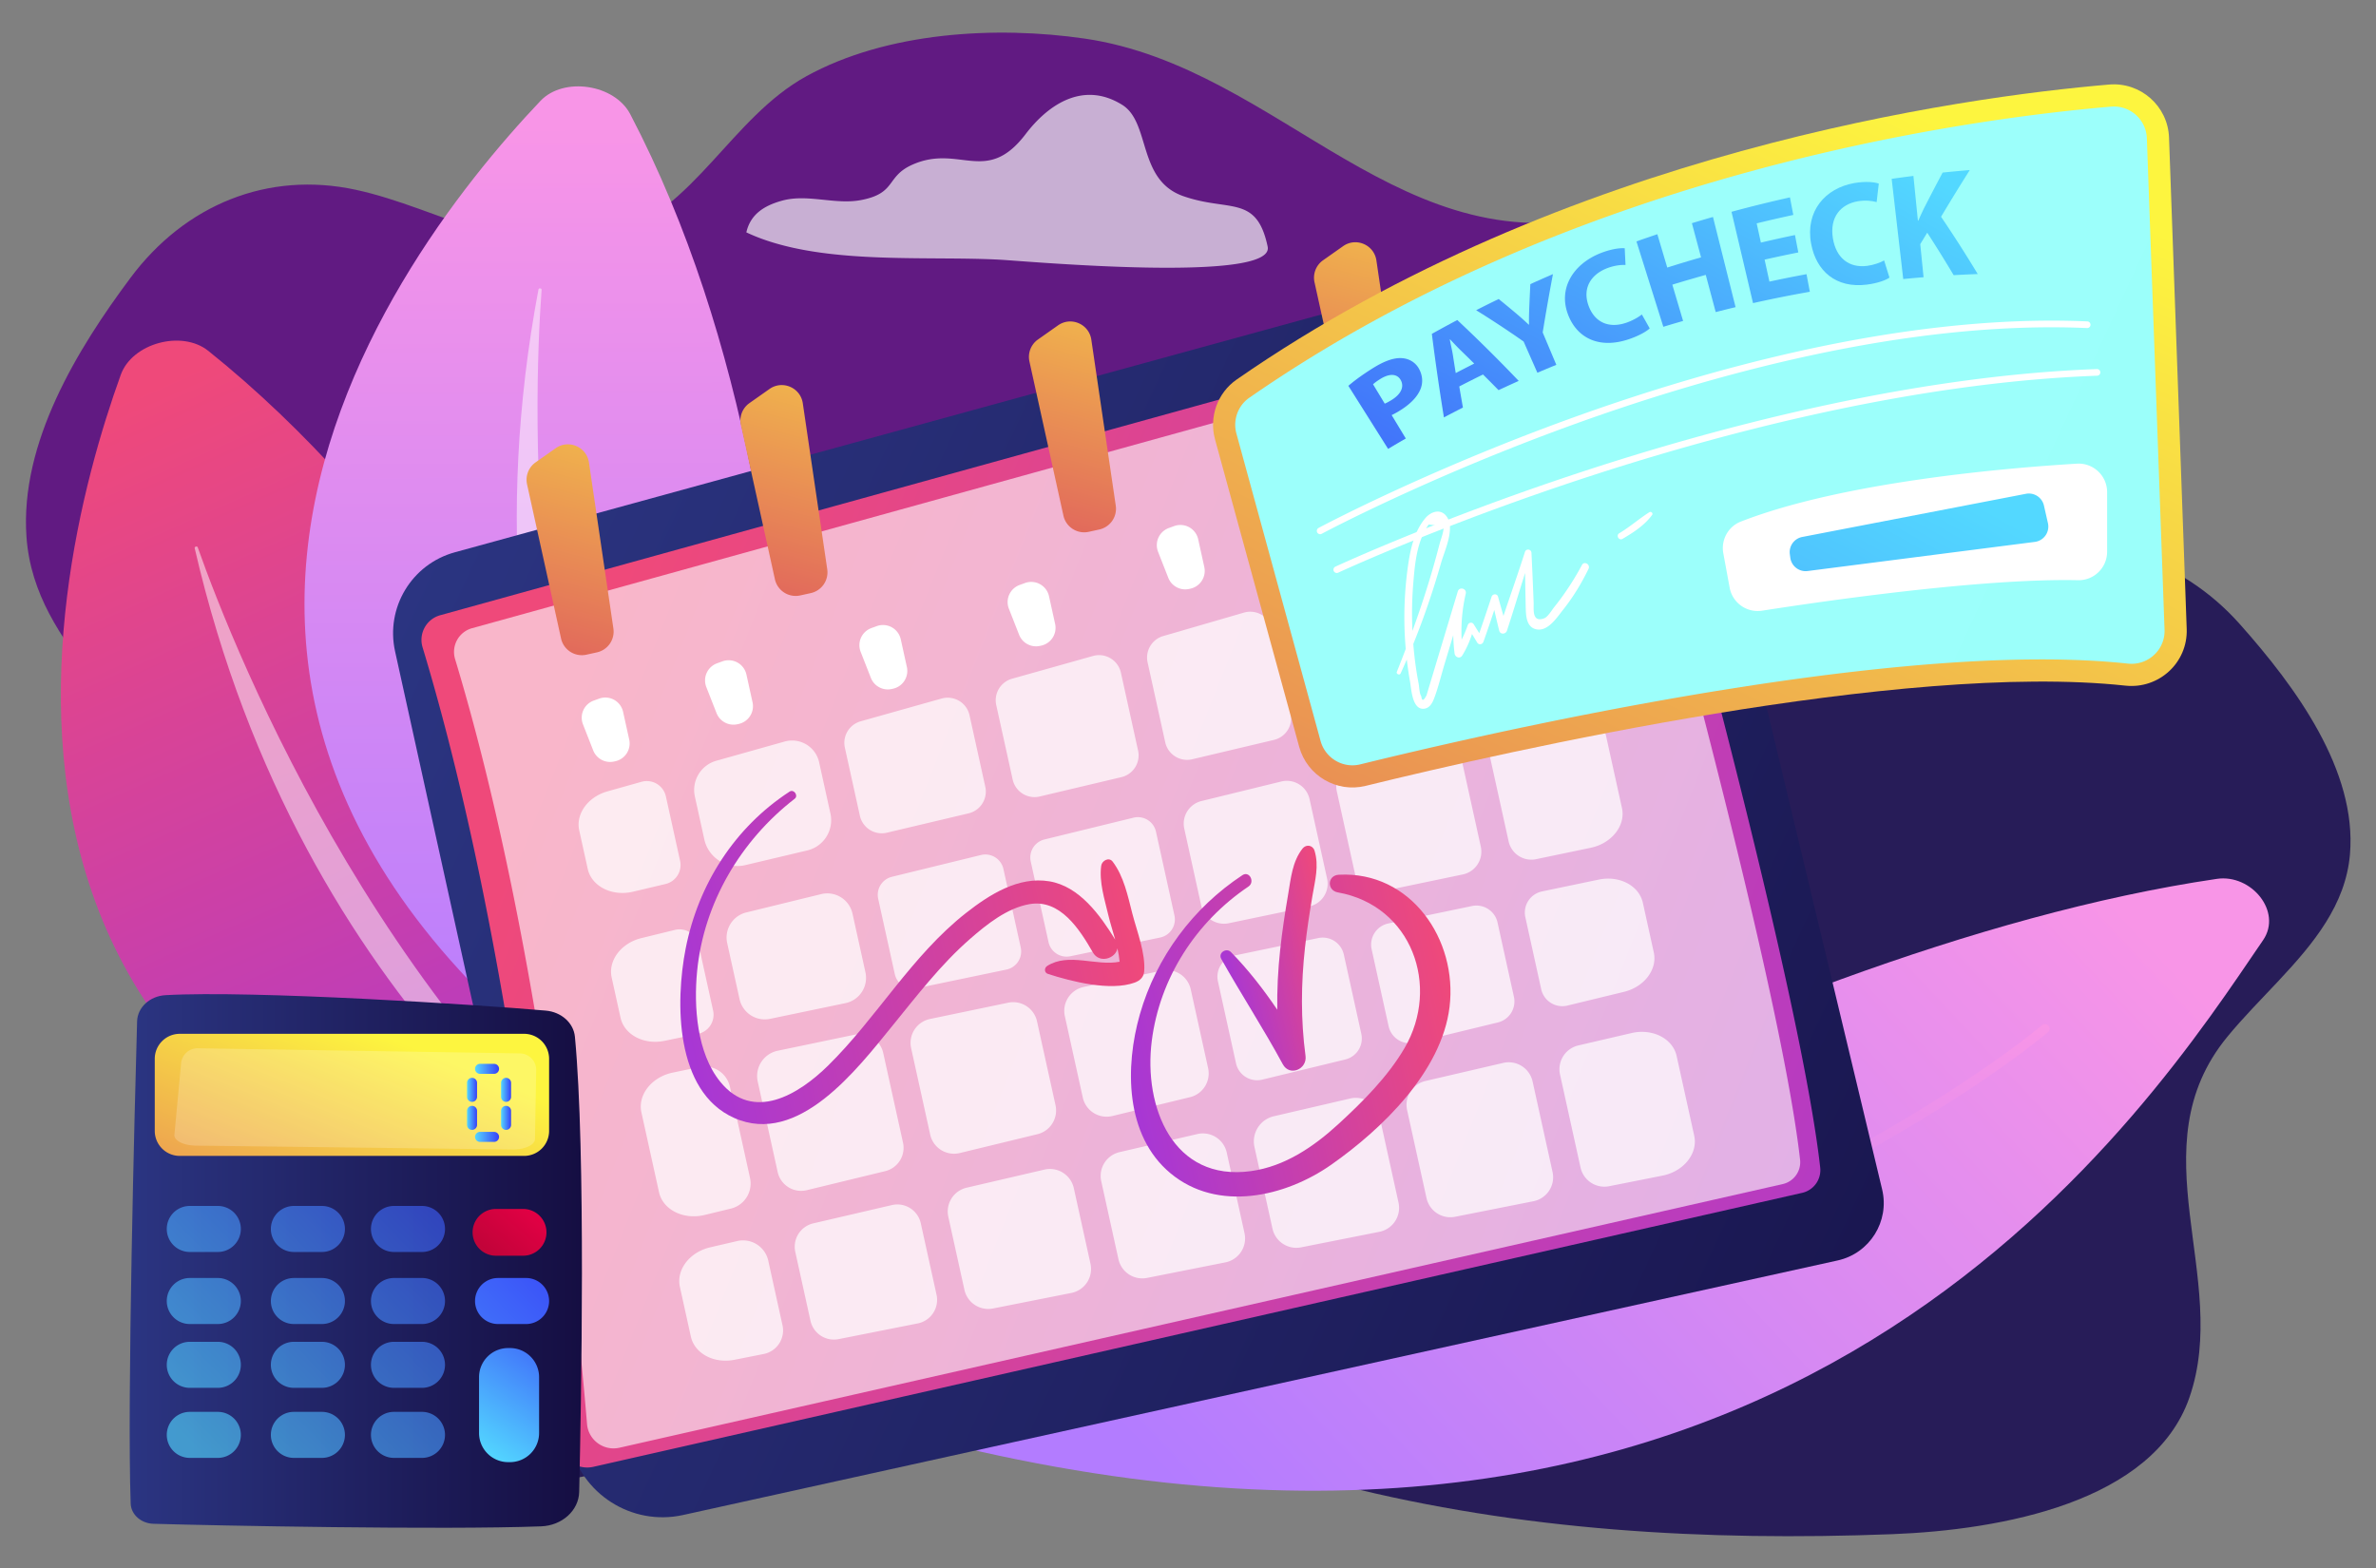
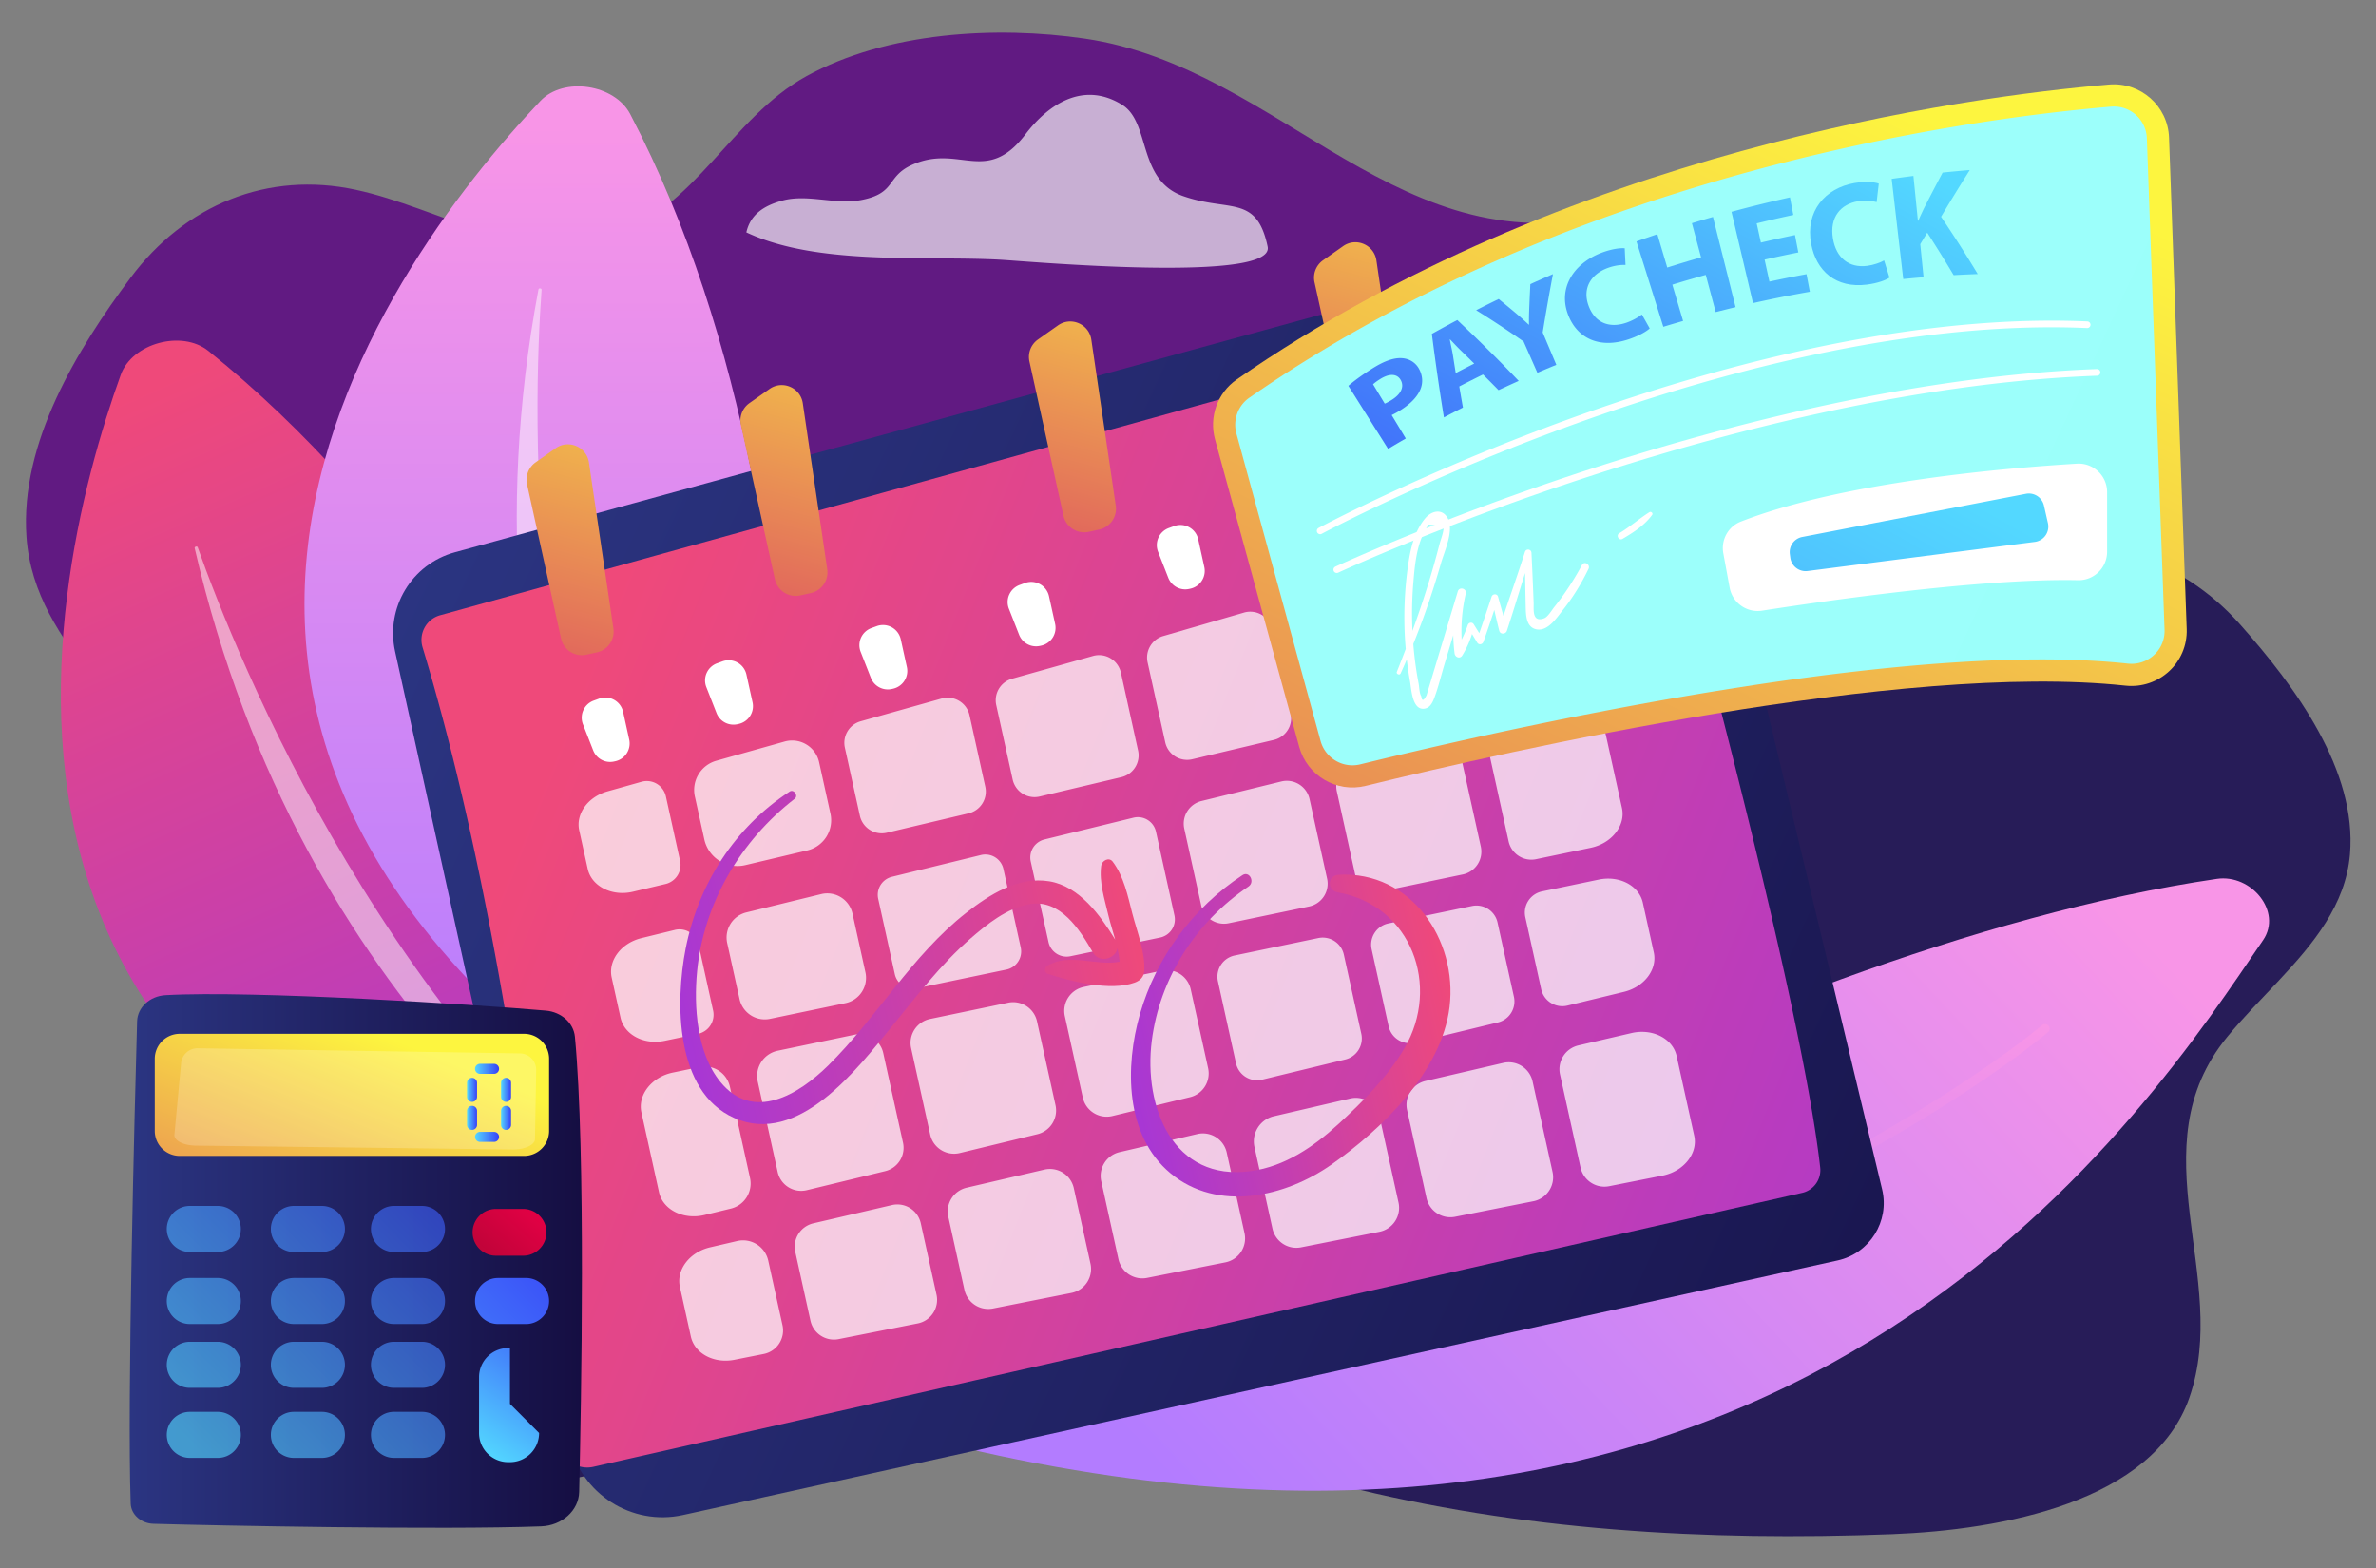
<svg xmlns="http://www.w3.org/2000/svg" viewBox="0 0 613.039 404.621">
  <rect x="0" y="0" width="613.039" height="404.621" fill="#808080" stroke="none" />
  <style>.st4{opacity:.5;fill:#fff}.st15{opacity:.72}.st15,.st16{fill:#fff}</style>
  <g id="Text">
    <g opacity=".89">
      <path d="M12.731 158.402C19 170.335 28.963 180.371 36.64 191.529c22.182 32.242-.897 69.97 9.227 104.727 8.821 30.283 45.507 38.402 72.324 39.631 45.188 2.071 90.325-1.032 133.891-14.216 30.233-9.149 60.504-21.127 92.369-21.852 32.575-.741 63.217 13.327 94.687 19.981 34.556 7.306 75.887-.628 84.218-42.14 5.162-25.717-8.733-49.401-10.034-74.722-1.721-33.521 29.343-51.917 33.363-83.255 2.534-19.758-6.935-37.412-19.29-51.708-13.035-15.083-30.566-28.41-50.678-29.649-21.023-1.295-39.785 10.58-59.433 16.249-55.216 15.93-86.558-37.199-137.373-44.611-22.915-3.343-51.079-1.755-71.887 9.721-19.348 10.671-28.737 34.376-50.439 41.337-22.97 7.367-43.99-7.357-65.817-12.061-22.59-4.868-43.957 3.774-58.096 22.723C19.964 90.058 5.13 114.261 6.832 138.52c.516 7.367 2.739 13.865 5.899 19.882z" fill="#5d0d82" />
      <path d="M600.061 238.075c-6.655 10.61-17.231 19.534-25.38 29.454-23.547 28.667.953 62.212-9.794 93.116-9.364 26.926-48.307 34.144-76.774 35.237-47.968 1.841-95.882-.918-142.129-12.64-32.093-8.134-64.226-18.784-98.052-19.429-34.579-.659-67.106 11.85-100.513 17.765-36.682 6.496-80.556-.558-89.4-37.467-5.479-22.866 9.27-43.924 10.651-66.437 1.827-29.805-31.148-46.161-35.415-74.024-2.69-17.567 7.362-33.264 20.476-45.974 13.837-13.411 32.446-25.26 53.796-26.361 22.316-1.151 42.233 9.407 63.09 14.447 58.613 14.164 91.883-33.075 145.825-39.665 24.326-2.972 54.222-1.561 76.31 8.643 20.538 9.488 30.505 30.565 53.543 36.754 24.383 6.55 46.696-6.541 69.867-10.724 23.98-4.329 46.661 3.355 61.671 20.204 14.552 16.336 30.299 37.855 28.492 59.425-.55 6.549-2.909 12.327-6.264 17.676z" fill="#1c1053" />
    </g>
    <linearGradient id="SVGID_1_" gradientUnits="userSpaceOnUse" x1="-207.753" y1="95.844" x2="-89.052" y2="-132.812" gradientTransform="scale(-1 1) rotate(-3.543 3725.613 -892)">
      <stop offset="0" stop-color="#a737d5" />
      <stop offset="1" stop-color="#ef497a" />
    </linearGradient>
    <path d="M201.356 333.301S155.244 171.83 53.744 90.536c-6.823-5.465-19.642-1.983-22.578 6.157-19.63 54.429-58.678 217.704 170.19 236.608z" fill="url(#SVGID_1_)" />
    <path class="st4" d="M180.576 324.475c.506.35-.191 1.037-.761.75-21.028-10.564-102.02-64.46-129.588-183.784-.089-.383.648-.598.78-.227 9.685 27.367 49.546 127.906 129.569 183.261z" />
    <linearGradient id="SVGID_2_" gradientUnits="userSpaceOnUse" x1="934.633" y1="55.39" x2="1053.33" y2="-173.257" gradientTransform="scale(-1 1) rotate(-27.231 879.68 2394.565)">
      <stop offset="0" stop-color="#b37cff" />
      <stop offset="1" stop-color="#f895e7" />
    </linearGradient>
    <path d="M200.269 311.066s22.633-166.394-37.663-281.613c-4.053-7.745-17.191-9.706-23.149-3.431-39.84 41.96-141.186 175.798 60.812 285.044z" fill="url(#SVGID_2_)" />
    <path class="st4" d="M184.785 294.635c.323.524-.591.873-.999.381-15.014-18.121-67.535-100.011-44.849-220.359.073-.387.834-.287.805.106-2.123 28.953-6.005 137.036 45.043 219.872z" />
    <linearGradient id="SVGID_3_" gradientUnits="userSpaceOnUse" x1="320.826" y1="403.004" x2="525.593" y2="210.82">
      <stop offset="0" stop-color="#b37cff" />
      <stop offset="1" stop-color="#f895e7" />
    </linearGradient>
    <path d="M251.347 365.789c39.097-24.836 196.27-120.699 320.627-139.007 8.88-1.307 16.965 8.444 11.931 15.815-29.207 42.764-116.668 180.198-331.139 131.931-4.128-.93-4.969-6.484-1.419-8.739z" fill="url(#SVGID_3_)" />
    <linearGradient id="SVGID_4_" gradientUnits="userSpaceOnUse" x1="-1082.824" y1="418.206" x2="-1107.383" y2="262.669" gradientTransform="rotate(20.265 -286.892 4491.232)">
      <stop offset="0" stop-color="#b37cff" />
      <stop offset="1" stop-color="#f895e7" />
    </linearGradient>
    <path d="M256.262 370.45a1.186 1.186 0 0 1 .588-2.068c95.01-15.112 163.401-42.568 204.044-62.94 43.986-22.048 65.769-40.726 65.984-40.912a1.181 1.181 0 0 1 1.672.12 1.185 1.185 0 0 1-.12 1.672c-.217.188-22.224 19.06-66.473 41.239-40.793 20.447-109.425 48.002-204.734 63.162a1.183 1.183 0 0 1-.961-.273z" fill="url(#SVGID_4_)" />
    <g>
      <linearGradient id="SVGID_5_" gradientUnits="userSpaceOnUse" x1="-4491.286" y1="4003.553" x2="-4822.691" y2="4438.845" gradientTransform="scale(-1) rotate(77.566 280.888 4663.615)">
        <stop offset="0" stop-color="#2b3582" />
        <stop offset="1" stop-color="#150e42" />
      </linearGradient>
      <path d="M176.245 390.932c-13.259 2.923-26.377-5.455-29.3-18.714L101.93 168.063c-2.483-11.263 4.295-22.496 15.417-25.549l292.664-80.332c8.704-2.389 17.656 2.903 19.759 11.68l55.845 233.05c1.976 8.247-3.197 16.511-11.479 18.337l-297.891 65.683z" fill="url(#SVGID_5_)" />
      <linearGradient id="SVGID_6_" gradientUnits="userSpaceOnUse" x1="-4781.285" y1="4401.369" x2="-4537.453" y2="4041.63" gradientTransform="scale(-1) rotate(77.566 280.888 4663.615)">
        <stop offset="0" stop-color="#a737d5" />
        <stop offset="1" stop-color="#ef497a" />
      </linearGradient>
      <path d="M153.106 378.495c-4.237.96-8.342-2.046-8.699-6.376-2.366-28.713-11.812-127.16-35.374-205.082-1.074-3.554.973-7.294 4.551-8.285l293.822-81.355a7.599 7.599 0 0 1 9.341 5.251c9.323 32.902 47.222 168.511 52.89 218.612a6.02 6.02 0 0 1-4.658 6.543l-311.873 70.692z" fill="url(#SVGID_6_)" />
-       <path d="M159.832 373.569c-4.077.924-8.028-1.969-8.372-6.135-2.277-27.632-11.367-122.372-34.041-197.36-1.034-3.42.936-7.02 4.379-7.973L404.556 83.81a7.313 7.313 0 0 1 8.989 5.053c8.972 31.663 45.443 162.166 50.898 210.38a5.794 5.794 0 0 1-4.483 6.297l-300.128 68.029z" opacity=".6" fill="#fff" />
      <linearGradient id="SVGID_7_" gradientUnits="userSpaceOnUse" x1="-69.578" y1="715.794" x2="-132.304" y2="837.484" gradientTransform="rotate(-12.434 -2926.847 -695.16)">
        <stop offset="0" stop-color="#fdf53f" />
        <stop offset="1" stop-color="#d93c65" />
      </linearGradient>
      <path d="M154.018 168.335l-2.72.6a5.486 5.486 0 0 1-6.538-4.176l-8.772-39.783a5.485 5.485 0 0 1 2.199-5.666l5.184-3.65c3.341-2.353 7.989-.357 8.585 3.686l6.308 42.833a5.487 5.487 0 0 1-4.246 6.156z" fill="url(#SVGID_7_)" />
      <linearGradient id="SVGID_8_" gradientUnits="userSpaceOnUse" x1="-12.402" y1="712.743" x2="-75.128" y2="834.432" gradientTransform="rotate(-12.434 -2926.847 -695.16)">
        <stop offset="0" stop-color="#fdf53f" />
        <stop offset="1" stop-color="#d93c65" />
      </linearGradient>
      <path d="M209.193 153.045l-2.72.6a5.486 5.486 0 0 1-6.538-4.176l-8.772-39.783a5.485 5.485 0 0 1 2.199-5.666l5.184-3.65c3.341-2.352 7.989-.357 8.585 3.686l6.308 42.833a5.487 5.487 0 0 1-4.246 6.156z" fill="url(#SVGID_8_)" />
      <linearGradient id="SVGID_9_" gradientUnits="userSpaceOnUse" x1="63.832" y1="712.742" x2="1.106" y2="834.431" gradientTransform="rotate(-12.434 -2926.847 -695.16)">
        <stop offset="0" stop-color="#fdf53f" />
        <stop offset="1" stop-color="#d93c65" />
      </linearGradient>
      <path d="M283.636 136.631l-2.72.6a5.486 5.486 0 0 1-6.538-4.176l-8.772-39.783a5.485 5.485 0 0 1 2.199-5.666l5.184-3.65c3.341-2.353 7.989-.357 8.585 3.686l6.308 42.833a5.487 5.487 0 0 1-4.246 6.156z" fill="url(#SVGID_9_)" />
      <linearGradient id="SVGID_10_" gradientUnits="userSpaceOnUse" x1="140.066" y1="708.619" x2="77.34" y2="830.308" gradientTransform="rotate(-12.434 -2926.847 -695.16)">
        <stop offset="0" stop-color="#fdf53f" />
        <stop offset="1" stop-color="#d93c65" />
      </linearGradient>
      <path d="M357.19 116.191l-2.72.6a5.486 5.486 0 0 1-6.538-4.176l-8.772-39.783a5.485 5.485 0 0 1 2.199-5.666l5.184-3.65c3.341-2.353 7.989-.357 8.585 3.686l6.308 42.833a5.486 5.486 0 0 1-4.246 6.156z" fill="url(#SVGID_10_)" />
      <path class="st15" d="M296.095 170.914l4.549 20.629a5.775 5.775 0 0 0 6.97 4.376l21.079-4.993a5.774 5.774 0 0 0 4.308-6.862l-4.782-21.687a5.774 5.774 0 0 0-7.249-4.302l-20.846 6.052a5.772 5.772 0 0 0-4.029 6.787zM228.83 214.867l21.079-4.993a5.775 5.775 0 0 0 4.308-6.863l-4.067-18.446a5.774 5.774 0 0 0-7.202-4.315l-20.885 5.873a5.775 5.775 0 0 0-4.076 6.802l3.873 17.565a5.775 5.775 0 0 0 6.97 4.377zM269.474 301.804l-20.071 4.669a6.3 6.3 0 0 0-4.726 7.495l4.156 18.849a6.301 6.301 0 0 0 7.381 4.824l20.216-4.012a6.302 6.302 0 0 0 4.927-7.538l-4.301-19.505a6.303 6.303 0 0 0-7.582-4.782zM241.638 334.085l-4.063-18.429a6.194 6.194 0 0 0-7.452-4.699l-20.282 4.717a6.193 6.193 0 0 0-4.645 7.366l3.917 17.766a6.193 6.193 0 0 0 7.254 4.742l20.428-4.054a6.194 6.194 0 0 0 4.843-7.409zM223.293 250.885l-3.336-15.128a6.666 6.666 0 0 0-8.093-5.039l-19.314 4.727a6.665 6.665 0 0 0-4.924 7.909l3.188 14.458a6.666 6.666 0 0 0 7.869 5.09l19.462-4.057a6.665 6.665 0 0 0 5.148-7.96zM232.987 294.848l-5.102-23.139a6.194 6.194 0 0 0-7.312-4.73l-19.918 4.152a6.665 6.665 0 0 0-5.149 7.96l5.145 23.336a6.194 6.194 0 0 0 7.509 4.685l20.239-4.912a6.193 6.193 0 0 0 4.588-7.352zM268.252 205.529l21.079-4.993a5.774 5.774 0 0 0 4.308-6.862l-4.43-20.092a5.775 5.775 0 0 0-7.202-4.316l-20.885 5.873a5.775 5.775 0 0 0-4.076 6.802l4.236 19.211a5.775 5.775 0 0 0 6.97 4.377zM272.337 285.188l-4.772-21.642a6.302 6.302 0 0 0-7.44-4.812l-20.173 4.205a6.301 6.301 0 0 0-4.868 7.526L240 292.763a6.302 6.302 0 0 0 7.64 4.767l20.029-4.861a6.302 6.302 0 0 0 4.668-7.481zM292.452 210.994l-22.978 5.624a4.78 4.78 0 0 0-3.531 5.671l4.588 20.81a4.78 4.78 0 0 0 5.643 3.65l23.154-4.827a4.78 4.78 0 0 0 3.692-5.708l-4.764-21.607a4.78 4.78 0 0 0-5.804-3.613zM305.558 213.828l4.37 19.819a6.007 6.007 0 0 0 7.092 4.587l20.75-4.326a6.007 6.007 0 0 0 4.64-7.174l-4.528-20.534a6.007 6.007 0 0 0-7.294-4.542l-20.593 5.04a6.01 6.01 0 0 0-4.437 7.13zM236.516 255.016l23.154-4.826a4.78 4.78 0 0 0 3.692-5.708l-4.463-20.241a4.779 4.779 0 0 0-5.804-3.613l-22.978 5.624a4.78 4.78 0 0 0-3.531 5.672l4.287 19.444a4.78 4.78 0 0 0 5.643 3.648zM299.783 250.468l-20.173 4.205a6.302 6.302 0 0 0-4.868 7.526l4.632 21.008a6.302 6.302 0 0 0 7.64 4.767l20.029-4.861a6.301 6.301 0 0 0 4.667-7.481l-4.487-20.352a6.3 6.3 0 0 0-7.44-4.812zM340.139 242.055l-21.586 4.5a5.58 5.58 0 0 0-4.311 6.664l4.663 21.15a5.58 5.58 0 0 0 6.766 4.221l21.431-5.202a5.58 5.58 0 0 0 4.133-6.624l-4.509-20.448a5.579 5.579 0 0 0-6.587-4.261zM192.29 223.234l15.999-3.79a8.006 8.006 0 0 0 5.973-9.515l-2.921-13.249a7.134 7.134 0 0 0-8.897-5.331l-17.626 4.956a7.837 7.837 0 0 0-5.531 9.232l2.44 11.065a8.752 8.752 0 0 0 10.563 6.632zM198.22 325.299a6.665 6.665 0 0 0-8.019-5.057l-6.976 1.623c-5.302 1.233-8.778 5.779-7.802 10.205l2.824 12.808c.968 4.39 5.963 7.052 11.258 6.001l7.549-1.498a6.193 6.193 0 0 0 4.842-7.409l-3.676-16.673zM420.956 266.57l-13.72 3.191a6.307 6.307 0 0 0-4.73 7.501l5.291 23.998a6.307 6.307 0 0 0 7.387 4.828l13.765-2.732c5.489-1.09 9.187-5.738 8.183-10.288l-4.538-20.58c-.994-4.512-6.231-7.175-11.638-5.918zM181.783 313.515l6.794-1.649a6.666 6.666 0 0 0 4.937-7.912l-5.187-23.523a6.666 6.666 0 0 0-7.869-5.09l-6.893 1.437c-5.434 1.133-9.066 5.752-8.071 10.265l4.538 20.58c1.003 4.55 6.313 7.212 11.751 5.892zM171.474 268.574l8.621-1.797a5.04 5.04 0 0 0 3.894-6.02l-3.746-16.99a5.04 5.04 0 0 0-6.121-3.811l-8.632 2.113c-5.235 1.281-8.635 5.791-7.668 10.174l2.283 10.354c.975 4.425 6.04 7.088 11.369 5.977zM392.056 138.029l-13.606 3.826a6.007 6.007 0 0 0-4.24 7.076l5.227 23.705a6.007 6.007 0 0 0 7.25 4.552l14.153-3.352c5.279-1.25 8.728-5.784 7.755-10.194l-4.372-19.829c-1.034-4.688-6.62-7.343-12.167-5.784zM308.931 292.627l-20.071 4.668a6.302 6.302 0 0 0-4.726 7.495l4.441 20.138a6.301 6.301 0 0 0 7.381 4.824l20.216-4.012a6.301 6.301 0 0 0 4.927-7.538l-4.585-20.795a6.304 6.304 0 0 0-7.583-4.78zM402.615 184.031l-13.906 3.403a6.007 6.007 0 0 0-4.438 7.128l4.972 22.551a6.006 6.006 0 0 0 7.092 4.587l14.08-2.935c5.434-1.133 9.066-5.752 8.071-10.265l-4.097-18.583c-1.005-4.556-6.329-7.218-11.774-5.886zM412.506 226.97l-14.637 3.051a5.58 5.58 0 0 0-4.311 6.665l4.095 18.57a5.58 5.58 0 0 0 6.766 4.221l14.591-3.542c5.246-1.274 8.658-5.789 7.69-10.179l-2.824-12.808c-.976-4.426-6.041-7.089-11.37-5.978zM353.901 244.952l4.379 19.86a5.58 5.58 0 0 0 6.766 4.221l21.431-5.202a5.58 5.58 0 0 0 4.133-6.625l-4.224-19.158a5.58 5.58 0 0 0-6.588-4.261l-21.586 4.5a5.581 5.581 0 0 0-4.311 6.665zM387.84 274.273l-20.061 4.666a6.307 6.307 0 0 0-4.73 7.501l5.007 22.708a6.307 6.307 0 0 0 7.387 4.828l20.206-4.01a6.307 6.307 0 0 0 4.931-7.544l-5.151-23.364a6.31 6.31 0 0 0-7.589-4.785zM163.322 230.096l8.387-1.987a5.042 5.042 0 0 0 3.761-5.991l-3.664-16.618a5.04 5.04 0 0 0-6.287-3.767l-8.794 2.473c-5.034 1.415-8.213 5.816-7.274 10.07l2.185 9.912c.998 4.529 6.266 7.192 11.686 5.908zM348.383 283.451l-19.724 4.587a6.657 6.657 0 0 0-4.993 7.918l4.648 21.08a6.307 6.307 0 0 0 7.387 4.828l20.205-4.01a6.307 6.307 0 0 0 4.931-7.544l-4.867-22.074a6.305 6.305 0 0 0-7.587-4.785zM335.151 159.916l4.864 22.058a6.007 6.007 0 0 0 7.251 4.552l20.627-4.886a6.007 6.007 0 0 0 4.482-7.139l-5.054-22.92a6.007 6.007 0 0 0-7.492-4.489l-20.437 5.747a6.007 6.007 0 0 0-4.241 7.077zM344.914 204.195l4.671 21.185a6.007 6.007 0 0 0 7.092 4.587l20.751-4.326a6.007 6.007 0 0 0 4.64-7.174l-4.829-21.899a6.006 6.006 0 0 0-7.294-4.541l-20.593 5.04a6.007 6.007 0 0 0-4.438 7.128z" />
      <path class="st16" d="M150.416 186.912l2.636 6.719a4.697 4.697 0 0 0 5.385 2.872l.33-.073a4.697 4.697 0 0 0 3.576-5.599l-1.577-7.151a4.698 4.698 0 0 0-6.189-3.405l-1.389.504a4.698 4.698 0 0 0-2.772 6.133zM182.238 177.29l2.636 6.719a4.697 4.697 0 0 0 5.385 2.872l.33-.073a4.697 4.697 0 0 0 3.576-5.599l-1.576-7.151a4.698 4.698 0 0 0-6.189-3.405l-1.389.504a4.699 4.699 0 0 0-2.773 6.133zM222.059 168.198l2.636 6.719a4.697 4.697 0 0 0 5.385 2.872l.33-.073a4.697 4.697 0 0 0 3.576-5.599l-1.576-7.151a4.698 4.698 0 0 0-6.189-3.405l-1.389.504a4.7 4.7 0 0 0-2.773 6.133zM260.307 157.076l2.636 6.719a4.697 4.697 0 0 0 5.385 2.872l.33-.073a4.697 4.697 0 0 0 3.576-5.599l-1.577-7.151a4.698 4.698 0 0 0-6.189-3.405l-1.389.504a4.7 4.7 0 0 0-2.772 6.133zM298.797 142.381l2.636 6.719a4.697 4.697 0 0 0 5.385 2.872l.33-.073a4.698 4.698 0 0 0 3.576-5.599l-1.576-7.15a4.698 4.698 0 0 0-6.189-3.405l-1.389.504a4.697 4.697 0 0 0-2.773 6.132zM341.086 133.057l2.636 6.719a4.698 4.698 0 0 0 5.385 2.872l.33-.073a4.697 4.697 0 0 0 3.576-5.599l-1.577-7.15a4.698 4.698 0 0 0-6.189-3.405l-1.389.504a4.697 4.697 0 0 0-2.772 6.132zM376.418 123.689l2.636 6.719a4.697 4.697 0 0 0 5.385 2.872l.33-.073a4.697 4.697 0 0 0 3.576-5.599l-1.577-7.151a4.698 4.698 0 0 0-6.189-3.405l-1.389.504a4.7 4.7 0 0 0-2.772 6.133z" />
      <linearGradient id="SVGID_11_" gradientUnits="userSpaceOnUse" x1="36.053" y1="927.602" x2="65.679" y2="927.602" gradientTransform="rotate(-12.434 -2926.847 -695.16)">
        <stop offset="0" stop-color="#a737d5" />
        <stop offset="1" stop-color="#ef497a" />
      </linearGradient>
-       <path d="M339.172 219.527c-.452-1.481-2.177-1.743-3.112-.553-2.64 3.363-2.997 7.679-3.701 11.794-.82 4.795-1.555 9.605-2.07 14.444-.543 5.1-.818 10.225-.732 15.34-3.573-5.267-7.46-10.299-11.953-14.877-1.193-1.216-3.385.197-2.5 1.77 5.144 9.144 10.877 17.935 15.873 27.168 1.763 3.258 6.324 1.279 5.866-2.151-1.25-9.371-1.166-18.645-.13-28.034.493-4.464 1.174-8.905 1.923-13.332.662-3.921 1.723-7.683.536-11.569z" fill="url(#SVGID_11_)" />
      <linearGradient id="SVGID_12_" gradientUnits="userSpaceOnUse" x1="5.819" y1="944.141" x2="92.844" y2="944.141" gradientTransform="rotate(-12.434 -2926.847 -695.16)">
        <stop offset="0" stop-color="#a737d5" />
        <stop offset="1" stop-color="#ef497a" />
      </linearGradient>
      <path d="M345.424 225.718c-2.969.158-3.119 4.043-.237 4.557 19.07 3.397 26.509 24.209 17.204 40.165-4.304 7.38-10.815 13.878-17.078 19.625-6.353 5.829-13.79 10.91-22.511 12.122-20.214 2.81-27.773-16.622-25.637-33.552 2.054-16.283 11.413-30.741 24.951-39.87 1.749-1.179.245-4.127-1.554-2.942-12.744 8.396-22.227 21.156-26.449 35.865-3.884 13.53-3.874 31.283 7.886 41.063 12.169 10.12 29.63 6.114 41.495-2.218 13.051-9.165 28.463-24.031 30.505-40.668 2.139-17.43-10.024-35.136-28.575-34.147z" fill="url(#SVGID_12_)" />
      <linearGradient id="SVGID_13_" gradientUnits="userSpaceOnUse" x1="-104.023" y1="898.544" x2="16.734" y2="898.544" gradientTransform="rotate(-12.434 -2926.847 -695.16)">
        <stop offset="0" stop-color="#a737d5" />
        <stop offset="1" stop-color="#ef497a" />
      </linearGradient>
      <path d="M292.17 235.784c-1.192-4.618-2.178-9.589-5.082-13.447-.966-1.283-2.795-.236-2.965 1.072-.555 4.257.861 8.563 1.831 12.692.464 1.975 1.169 4.153 1.782 6.357-3.868-6.282-9.21-13.746-16.99-15.044-7.972-1.33-15.432 3.415-21.427 8.109-14.081 11.025-23.024 27.009-35.667 39.448-7.604 7.482-19.339 14.644-27.838 4.143-6.014-7.431-6.841-19.345-5.952-28.492 1.712-17.621 11.268-33.756 25.19-44.523 1.011-.782-.22-2.553-1.307-1.846-14.199 9.233-23.589 23.935-26.839 40.525-2.697 13.771-2.751 36.873 12.486 43.679 16.609 7.419 31.834-12.682 40.816-23.706 6.356-7.8 12.5-15.864 20.115-22.507 4.282-3.735 9.518-7.926 15.27-8.936 7.961-1.398 12.963 6.522 16.387 12.464 1.717 2.98 5.905 1.518 6.332-1.061.268 1.169.465 2.325.559 3.452-6.045 1.196-13.157-2.427-18.683 1.088-.786.5-.787 1.737.179 2.051 6.138 1.992 16.137 4.513 22.377 2.253 1.362-.493 2.354-1.394 2.471-2.915.364-4.712-1.878-10.333-3.045-14.856z" fill="url(#SVGID_13_)" />
    </g>
    <g>
      <linearGradient id="SVGID_14_" gradientUnits="userSpaceOnUse" x1="491.786" y1="27.8" x2="311.042" y2="396.152">
        <stop offset="0" stop-color="#fdf53f" />
        <stop offset="1" stop-color="#d93c65" />
      </linearGradient>
      <path d="M313.493 113.383l21.715 79.325c2.039 7.448 9.639 11.921 17.139 10.079 36.491-8.961 138.494-32.087 196.03-25.866 8.645.935 16.133-5.943 15.821-14.633l-4.56-126.783c-.293-8.147-7.345-14.381-15.469-13.687-37.781 3.227-140.162 17.173-225.095 76.117-4.95 3.436-7.171 9.638-5.581 15.448z" fill="url(#SVGID_14_)" />
      <linearGradient id="SVGID_15_" gradientUnits="userSpaceOnUse" x1="390.488" y1="86.166" x2="641.858" y2="202.843">
        <stop offset="0" stop-color="#9cfffb" />
        <stop offset="1" stop-color="#9bfffa" />
      </linearGradient>
      <path d="M348.94 197.481c-3.824 0-7.203-2.584-8.216-6.283l-21.715-79.326c-.953-3.483.382-7.195 3.324-9.236 83.243-57.771 183.206-71.777 222.321-75.117.249-.021.5-.032.747-.032a8.497 8.497 0 0 1 8.518 8.225l4.56 126.783a8.374 8.374 0 0 1-2.356 6.167 8.51 8.51 0 0 1-6.174 2.625c-.317 0-.64-.017-.959-.052-6.636-.717-14.124-1.081-22.255-1.081-59.103 0-142.599 18.937-175.753 27.078a8.529 8.529 0 0 1-2.042.249c.001 0 .001 0 0 0z" fill="url(#SVGID_15_)" />
      <linearGradient id="SVGID_16_" gradientUnits="userSpaceOnUse" x1="415.285" y1="-.749" x2="319.198" y2="170.835">
        <stop offset="0" stop-color="#53d8ff" />
        <stop offset="1" stop-color="#3840f7" />
      </linearGradient>
      <path d="M347.897 99.559c1.347-1.163 3.326-2.672 6.276-4.529 2.984-1.875 5.401-2.711 7.369-2.626 1.877.07 3.618 1.01 4.575 2.751.958 1.742 1.071 3.61.37 5.309-.917 2.203-2.99 4.126-5.771 5.766-.618.364-1.189.67-1.65.878l3.651 6.04a322.393 322.393 0 0 0-4.567 2.682l-10.253-16.271zm9.383 4.592c.448-.172.961-.447 1.645-.858 2.519-1.511 3.483-3.472 2.463-5.255-.915-1.598-2.833-1.741-5.231-.259-.977.605-1.592 1.093-1.892 1.385l3.015 4.987z" fill="url(#SVGID_16_)" />
      <linearGradient id="SVGID_17_" gradientUnits="userSpaceOnUse" x1="428.545" y1="6.677" x2="332.458" y2="178.261">
        <stop offset="0" stop-color="#53d8ff" />
        <stop offset="1" stop-color="#3840f7" />
      </linearGradient>
      <path d="M376.509 99.721c.309 1.823.624 3.637.945 5.442-1.64.834-3.275 1.683-4.902 2.546a622.323 622.323 0 0 1-3.116-21.559 347.01 347.01 0 0 1 6.563-3.572 398.721 398.721 0 0 1 15.847 15.713 316.02 316.02 0 0 0-5.2 2.382 413.172 413.172 0 0 0-4.012-4.037 315.857 315.857 0 0 0-6.125 3.085zm3.856-5.902a407.934 407.934 0 0 0-3.327-3.262c-.941-.9-2.026-2.071-2.908-2.993l-.065.035c.231 1.274.619 2.843.81 4.095.237 1.53.478 3.054.724 4.571a324.27 324.27 0 0 1 4.766-2.446z" fill="url(#SVGID_17_)" />
      <linearGradient id="SVGID_18_" gradientUnits="userSpaceOnUse" x1="434.405" y1="9.958" x2="338.318" y2="181.543">
        <stop offset="0" stop-color="#53d8ff" />
        <stop offset="1" stop-color="#3840f7" />
      </linearGradient>
      <path d="M396.665 96.183l-3.552-8.052a258.328 258.328 0 0 0-12.246-8.084 337.88 337.88 0 0 1 5.813-2.893 316.074 316.074 0 0 1 4.393 3.627 78.593 78.593 0 0 1 3.369 3.003l.066-.03c-.036-1.459.003-2.852.07-4.577.081-1.944.172-3.898.273-5.862a336.211 336.211 0 0 1 5.831-2.58 552.286 552.286 0 0 0-2.646 15.054l3.515 8.353a335.652 335.652 0 0 0-4.886 2.041z" fill="url(#SVGID_18_)" />
      <linearGradient id="SVGID_19_" gradientUnits="userSpaceOnUse" x1="449.052" y1="18.16" x2="352.965" y2="189.744">
        <stop offset="0" stop-color="#53d8ff" />
        <stop offset="1" stop-color="#3840f7" />
      </linearGradient>
      <path d="M425.646 84.74c-.783.749-2.707 1.892-5.405 2.801-7.635 2.557-13.252-.305-15.579-6.146-2.784-6.964 1.292-13.347 8.425-16.123 2.751-1.064 5.025-1.317 6.115-1.207.064 1.437.132 2.87.203 4.299-1.209-.033-2.828.122-4.691.824-4.182 1.583-6.549 5.162-4.803 9.806 1.572 4.185 5.189 5.825 9.704 4.282 1.531-.525 3.124-1.416 4.002-2.133a778.484 778.484 0 0 1 2.029 3.597z" fill="url(#SVGID_19_)" />
      <linearGradient id="SVGID_20_" gradientUnits="userSpaceOnUse" x1="460.797" y1="24.738" x2="364.71" y2="196.322">
        <stop offset="0" stop-color="#53d8ff" />
        <stop offset="1" stop-color="#3840f7" />
      </linearGradient>
      <path d="M427.62 60.438l2.552 8.6a330.195 330.195 0 0 1 8.723-2.632l-2.361-8.816c1.807-.551 3.62-1.086 5.437-1.607l5.832 23.275c-1.712.41-3.421.834-5.126 1.273l-2.57-9.598a326.043 326.043 0 0 0-8.625 2.522l2.779 9.363c-1.704.488-3.403.991-5.099 1.507l-6.937-22.032a346.662 346.662 0 0 1 5.395-1.855z" fill="url(#SVGID_20_)" />
      <linearGradient id="SVGID_21_" gradientUnits="userSpaceOnUse" x1="474.948" y1="32.662" x2="378.861" y2="204.246">
        <stop offset="0" stop-color="#53d8ff" />
        <stop offset="1" stop-color="#3840f7" />
      </linearGradient>
      <path d="M463.988 65.142a328.364 328.364 0 0 0-8.696 1.851l1.241 5.671c3.18-.686 6.371-1.325 9.572-1.915l.857 4.538c-4.91.861-9.797 1.838-14.657 2.928l-5.554-23.563a343.001 343.001 0 0 1 15.081-3.721l.863 4.533a340.992 340.992 0 0 0-9.449 2.171l1.086 4.962a337.003 337.003 0 0 1 8.795-1.947l.861 4.492z" fill="url(#SVGID_21_)" />
      <linearGradient id="SVGID_22_" gradientUnits="userSpaceOnUse" x1="490.113" y1="41.155" x2="394.026" y2="212.739">
        <stop offset="0" stop-color="#53d8ff" />
        <stop offset="1" stop-color="#3840f7" />
      </linearGradient>
      <path d="M487.507 71.636c-.905.644-3.011 1.448-5.839 1.807-7.998 1.004-13.065-3.528-14.368-10.529-1.564-8.357 3.59-14.36 11.166-15.685 2.921-.501 5.224-.238 6.288.144-.19 1.594-.375 3.186-.556 4.775-1.195-.328-2.83-.541-4.802-.22-4.431.731-7.403 4.089-6.476 9.625.834 4.989 4.132 7.672 8.871 7.046 1.607-.216 3.342-.814 4.337-1.398.464 1.476.923 2.954 1.379 4.435z" fill="url(#SVGID_22_)" />
      <linearGradient id="SVGID_23_" gradientUnits="userSpaceOnUse" x1="504.38" y1="49.144" x2="408.292" y2="220.728">
        <stop offset="0" stop-color="#53d8ff" />
        <stop offset="1" stop-color="#3840f7" />
      </linearGradient>
      <path d="M488.073 46.147a350.29 350.29 0 0 1 5.614-.753l1.158 11.558.108-.012c.441-1.067.932-2.058 1.389-3.052a571.303 571.303 0 0 1 4.882-9.357c2.331-.24 4.665-.457 7.003-.65a551.248 551.248 0 0 0-7.41 12.054 328.833 328.833 0 0 1 9.465 14.78c-2.073.076-4.144.171-6.213.288a343.628 343.628 0 0 0-6.816-10.958c-.607.987-1.208 1.973-1.804 2.957l.855 8.533c-1.75.142-3.498.298-5.244.467-.994-8.618-1.99-17.237-2.987-25.855z" fill="url(#SVGID_23_)" />
      <path class="st16" d="M444.636 142.768l1.634 8.871a7.362 7.362 0 0 0 8.376 5.942c16.269-2.54 56.842-8.405 81.508-7.864 4.125.09 7.512-3.234 7.512-7.361v-15.359c0-4.24-3.566-7.605-7.798-7.351-17.423 1.046-60.065 4.569-86.708 14.943-3.275 1.276-5.16 4.723-4.524 8.179zM340.616 137.843a.859.859 0 0 1-.408-1.614c.267-.143 27.088-14.487 64.747-28.149 34.777-12.616 86.187-27.213 133.6-25.146a.86.86 0 0 1 .82.895.85.85 0 0 1-.895.82c-47.122-2.067-98.29 12.477-132.914 25.035-37.548 13.62-64.28 27.914-64.546 28.057a.847.847 0 0 1-.404.102z" />
      <path class="st16" d="M344.906 147.853a.857.857 0 0 1-.363-1.635c.255-.119 25.925-12.03 62.796-24.203 34.039-11.237 84.87-25.006 133.722-26.782a.859.859 0 0 1 .063 1.715c-48.643 1.769-99.296 15.49-133.224 26.69-36.781 12.141-62.378 24.018-62.632 24.136a.88.88 0 0 1-.362.079z" />
      <g>
        <path class="st16" d="M408.159 145.799a70.18 70.18 0 0 1-4.241 6.949 62.55 62.55 0 0 1-2.867 3.854c-.599.739-1.672 2.567-2.572 2.921-3.317 1.302-2.715-2.468-2.778-3.999l-.175-4.292a983.695 983.695 0 0 0-.387-8.584c-.048-.964-1.383-1.164-1.682-.228-1.763 5.532-3.707 11.005-5.547 16.512-.466-1.65-.942-3.297-1.392-4.951-.232-.852-1.41-.793-1.669 0a648.797 648.797 0 0 1-3.175 9.402c-.481-.765-.964-1.53-1.438-2.3-.39-.634-1.3-.478-1.529.2a29.678 29.678 0 0 1-1.584 3.764 42.976 42.976 0 0 1 1.059-11.86c.309-1.335-1.659-1.884-2.055-.567l-4.352 14.457-2.095 6.961c-.322 1.071-.646 2.142-.967 3.213l-.641 2.143c-.758 1.498-1.212 1.59-1.359.275-.502-.65-.529-2.446-.676-3.208a97.741 97.741 0 0 1-.564-3.23 94.064 94.064 0 0 1-.824-7.065c2.77-6.834 5.145-13.825 7.169-20.918.868-3.041 3.388-8.334 1.748-11.465-1.403-2.679-4.199-2.016-5.857-.025-2.735 3.283-3.753 7.689-4.362 11.812a94.48 94.48 0 0 0-.997 14.879c.027 2.34.148 4.679.35 7.01a381.574 381.574 0 0 1-2.298 5.908c-.221.553.718.953.968.408a182.9 182.9 0 0 0 1.601-3.595c.224 1.929.506 3.851.846 5.763.337 1.894.562 7.572 3.857 6.896 1.378-.283 2.008-1.699 2.445-2.881 1.028-2.777 1.729-5.73 2.582-8.566l2.255-7.491a44.94 44.94 0 0 0 .343 4.7c.128.998 1.385 1.514 1.986.538a24.416 24.416 0 0 0 2.513-5.549c.45.746.901 1.491 1.354 2.235.408.671 1.34.484 1.588-.207.977-2.727 1.9-5.472 2.805-8.222.414 1.79.825 3.58 1.279 5.36.261 1.025 1.677.929 1.983 0 1.628-4.945 3.118-9.935 4.687-14.898.043 2.913.093 5.827.161 8.739.051 2.175.112 5.304 2.809 5.806 2.947.547 5.252-3.073 6.8-5.017 2.617-3.286 4.761-6.816 6.595-10.592.55-1.129-1.099-2.125-1.7-.995zm-43.524 4.822c.376-4.591.802-9.574 3.007-13.713a15 15 0 0 1 .969-1.559l3.746.396c.453.692-.689 3.682-.888 4.455a245.307 245.307 0 0 1-1.672 6.143c-1.59 5.551-3.403 11.029-5.367 16.454a94.963 94.963 0 0 1 .205-12.176zM425.581 132.159c-2.684 1.696-5.055 3.808-7.789 5.441-.925.553-.088 1.994.846 1.447 2.814-1.649 5.7-3.516 7.64-6.191.305-.42-.284-.958-.697-.697z" />
      </g>
      <linearGradient id="SVGID_24_" gradientUnits="userSpaceOnUse" x1="502.707" y1="125.644" x2="366.597" y2="368.698">
        <stop offset="0" stop-color="#53d8ff" />
        <stop offset="1" stop-color="#3840f7" />
      </linearGradient>
      <path d="M461.8 143.004l.122.914a3.99 3.99 0 0 0 4.461 3.43l58.628-7.517a3.99 3.99 0 0 0 3.383-4.841l-1.031-4.536a3.99 3.99 0 0 0-4.646-3.033l-57.719 11.139a3.988 3.988 0 0 0-3.198 4.444z" fill="url(#SVGID_24_)" />
    </g>
    <g>
      <linearGradient id="SVGID_25_" gradientUnits="userSpaceOnUse" x1="33.464" y1="325.378" x2="150.148" y2="325.378">
        <stop offset="0" stop-color="#2b3582" />
        <stop offset="1" stop-color="#150e42" />
      </linearGradient>
      <path d="M35.372 263.546c-.614 21.94-2.607 97.617-1.656 124.435.101 2.841 2.673 5.121 5.882 5.214 15.872.46 74.055 1.625 100.016.661 5.407-.201 9.707-4.078 9.819-8.869.54-23.028 1.73-87.798-1.099-117.469-.339-3.555-3.491-6.386-7.501-6.741-17.285-1.531-75.719-5.273-98.147-3.984-4.044.233-7.213 3.166-7.314 6.753z" fill="url(#SVGID_25_)" />
      <linearGradient id="SVGID_26_" gradientUnits="userSpaceOnUse" x1="97.231" y1="266.475" x2="54.905" y2="372.099">
        <stop offset="0" stop-color="#fdf53f" />
        <stop offset="1" stop-color="#d93c65" />
      </linearGradient>
      <path d="M39.931 273.22v18.593a6.455 6.455 0 0 0 6.456 6.456h88.833a6.456 6.456 0 0 0 6.456-6.456V273.22a6.456 6.456 0 0 0-6.456-6.456H46.387a6.455 6.455 0 0 0-6.456 6.456z" fill="url(#SVGID_26_)" />
      <path d="M137.144 273.113a4.25 4.25 0 0 0-2.991-1.296l-83.122-1.321a4.255 4.255 0 0 0-4.304 3.858L45 292.795c-.141 1.51 2.343 2.781 5.51 2.82l81.721.99c3.162.038 5.776-1.168 5.802-2.677l.308-17.783a4.256 4.256 0 0 0-1.197-3.032z" opacity=".2" fill="#fff" />
      <linearGradient id="SVGID_27_" gradientUnits="userSpaceOnUse" x1="23.138" y1="345.469" x2="101.379" y2="270.143">
        <stop offset="0" stop-color="#53d8ff" />
        <stop offset="1" stop-color="#3840f7" />
      </linearGradient>
      <path d="M62.139 317.12a5.939 5.939 0 0 1-5.939 5.939h-7.231a5.939 5.939 0 0 1 0-11.878H56.2a5.938 5.938 0 0 1 5.939 5.939z" opacity=".63" fill="url(#SVGID_27_)" />
      <linearGradient id="SVGID_28_" gradientUnits="userSpaceOnUse" x1="36.056" y1="358.887" x2="114.298" y2="283.562">
        <stop offset="0" stop-color="#53d8ff" />
        <stop offset="1" stop-color="#3840f7" />
      </linearGradient>
      <path d="M88.995 317.12a5.939 5.939 0 0 1-5.939 5.939h-7.231a5.939 5.939 0 0 1 0-11.878h7.231a5.938 5.938 0 0 1 5.939 5.939z" opacity=".63" fill="url(#SVGID_28_)" />
      <linearGradient id="SVGID_29_" gradientUnits="userSpaceOnUse" x1="48.478" y1="371.79" x2="126.719" y2="296.464">
        <stop offset="0" stop-color="#53d8ff" />
        <stop offset="1" stop-color="#3840f7" />
      </linearGradient>
      <path d="M114.819 317.12a5.939 5.939 0 0 1-5.939 5.939h-7.231a5.939 5.939 0 0 1 0-11.878h7.231a5.938 5.938 0 0 1 5.939 5.939z" opacity=".63" fill="url(#SVGID_29_)" />
      <linearGradient id="SVGID_30_" gradientUnits="userSpaceOnUse" x1="137.363" y1="311.038" x2="94.796" y2="361.229">
        <stop offset="0" stop-color="#e40045" />
        <stop offset="1" stop-color="#5c0e16" />
      </linearGradient>
      <path d="M140.996 317.991a6.036 6.036 0 0 1-6.036 6.036h-6.989a6.036 6.036 0 0 1 0-12.072h6.989a6.037 6.037 0 0 1 6.036 6.036z" fill="url(#SVGID_30_)" />
      <linearGradient id="SVGID_31_" gradientUnits="userSpaceOnUse" x1="32.427" y1="355.118" x2="110.669" y2="279.792">
        <stop offset="0" stop-color="#53d8ff" />
        <stop offset="1" stop-color="#3840f7" />
      </linearGradient>
      <path d="M62.139 335.712a5.939 5.939 0 0 1-5.939 5.939h-7.231a5.939 5.939 0 0 1 0-11.878H56.2a5.939 5.939 0 0 1 5.939 5.939z" opacity=".63" fill="url(#SVGID_31_)" />
      <linearGradient id="SVGID_32_" gradientUnits="userSpaceOnUse" x1="45.346" y1="368.537" x2="123.587" y2="293.211">
        <stop offset="0" stop-color="#53d8ff" />
        <stop offset="1" stop-color="#3840f7" />
      </linearGradient>
      <path d="M88.995 335.712a5.939 5.939 0 0 1-5.939 5.939h-7.231a5.939 5.939 0 0 1 0-11.878h7.231a5.939 5.939 0 0 1 5.939 5.939z" opacity=".63" fill="url(#SVGID_32_)" />
      <linearGradient id="SVGID_33_" gradientUnits="userSpaceOnUse" x1="57.767" y1="381.439" x2="136.009" y2="306.113">
        <stop offset="0" stop-color="#53d8ff" />
        <stop offset="1" stop-color="#3840f7" />
      </linearGradient>
      <path d="M114.819 335.712a5.939 5.939 0 0 1-5.939 5.939h-7.231a5.939 5.939 0 0 1 0-11.878h7.231a5.939 5.939 0 0 1 5.939 5.939z" opacity=".63" fill="url(#SVGID_33_)" />
      <linearGradient id="SVGID_34_" gradientUnits="userSpaceOnUse" x1="70.686" y1="394.858" x2="148.928" y2="319.532">
        <stop offset="0" stop-color="#53d8ff" />
        <stop offset="1" stop-color="#3840f7" />
      </linearGradient>
      <path d="M141.675 335.712a5.939 5.939 0 0 1-5.939 5.939h-7.231a5.939 5.939 0 0 1 0-11.878h7.231a5.939 5.939 0 0 1 5.939 5.939z" fill="url(#SVGID_34_)" />
      <g>
        <linearGradient id="SVGID_35_" gradientUnits="userSpaceOnUse" x1="40.655" y1="363.664" x2="118.896" y2="288.338">
          <stop offset="0" stop-color="#53d8ff" />
          <stop offset="1" stop-color="#3840f7" />
        </linearGradient>
        <path d="M62.139 352.179a5.939 5.939 0 0 1-5.939 5.939h-7.231a5.939 5.939 0 0 1 0-11.878H56.2a5.939 5.939 0 0 1 5.939 5.939z" opacity=".63" fill="url(#SVGID_35_)" />
        <linearGradient id="SVGID_36_" gradientUnits="userSpaceOnUse" x1="53.573" y1="377.082" x2="131.815" y2="301.757">
          <stop offset="0" stop-color="#53d8ff" />
          <stop offset="1" stop-color="#3840f7" />
        </linearGradient>
        <path d="M88.995 352.179a5.939 5.939 0 0 1-5.939 5.939h-7.231a5.939 5.939 0 0 1 0-11.878h7.231a5.939 5.939 0 0 1 5.939 5.939z" opacity=".63" fill="url(#SVGID_36_)" />
        <linearGradient id="SVGID_37_" gradientUnits="userSpaceOnUse" x1="65.995" y1="389.985" x2="144.236" y2="314.659">
          <stop offset="0" stop-color="#53d8ff" />
          <stop offset="1" stop-color="#3840f7" />
        </linearGradient>
        <path d="M114.819 352.179a5.939 5.939 0 0 1-5.939 5.939h-7.231a5.939 5.939 0 0 1 0-11.878h7.231a5.939 5.939 0 0 1 5.939 5.939z" opacity=".63" fill="url(#SVGID_37_)" />
      </g>
      <g>
        <linearGradient id="SVGID_38_" gradientUnits="userSpaceOnUse" x1="49.686" y1="373.045" x2="127.928" y2="297.719">
          <stop offset="0" stop-color="#53d8ff" />
          <stop offset="1" stop-color="#3840f7" />
        </linearGradient>
        <path d="M62.139 370.255a5.939 5.939 0 0 1-5.939 5.939h-7.231a5.939 5.939 0 0 1 0-11.878H56.2a5.939 5.939 0 0 1 5.939 5.939z" opacity=".63" fill="url(#SVGID_38_)" />
        <linearGradient id="SVGID_39_" gradientUnits="userSpaceOnUse" x1="62.605" y1="386.464" x2="140.846" y2="311.138">
          <stop offset="0" stop-color="#53d8ff" />
          <stop offset="1" stop-color="#3840f7" />
        </linearGradient>
        <path d="M88.995 370.255a5.939 5.939 0 0 1-5.939 5.939h-7.231a5.939 5.939 0 0 1 0-11.878h7.231a5.939 5.939 0 0 1 5.939 5.939z" opacity=".63" fill="url(#SVGID_39_)" />
        <linearGradient id="SVGID_40_" gradientUnits="userSpaceOnUse" x1="75.026" y1="399.366" x2="153.268" y2="324.041">
          <stop offset="0" stop-color="#53d8ff" />
          <stop offset="1" stop-color="#3840f7" />
        </linearGradient>
        <path d="M114.819 370.255a5.939 5.939 0 0 1-5.939 5.939h-7.231a5.939 5.939 0 0 1 0-11.878h7.231a5.939 5.939 0 0 1 5.939 5.939z" opacity=".63" fill="url(#SVGID_40_)" />
      </g>
      <linearGradient id="SVGID_41_" gradientUnits="userSpaceOnUse" x1="123.133" y1="374.5" x2="148.89" y2="337.08">
        <stop offset="0" stop-color="#53d8ff" />
        <stop offset="1" stop-color="#3840f7" />
      </linearGradient>
-       <path d="M139.093 369.77a7.518 7.518 0 0 1-7.518 7.518h-.458a7.518 7.518 0 0 1-7.518-7.518v-14.403a7.518 7.518 0 0 1 7.518-7.518h.458a7.518 7.518 0 0 1 7.518 7.518v14.403z" fill="url(#SVGID_41_)" />
+       <path d="M139.093 369.77a7.518 7.518 0 0 1-7.518 7.518h-.458a7.518 7.518 0 0 1-7.518-7.518v-14.403a7.518 7.518 0 0 1 7.518-7.518h.458v14.403z" fill="url(#SVGID_41_)" />
      <g>
        <linearGradient id="SVGID_42_" gradientUnits="userSpaceOnUse" x1="122.566" y1="275.802" x2="128.763" y2="275.802">
          <stop offset="0" stop-color="#53d8ff" />
          <stop offset="1" stop-color="#3840f7" />
        </linearGradient>
        <path d="M128.763 275.802c0 .713-.578 1.291-1.291 1.291h-3.615a1.291 1.291 0 1 1 0-2.582h3.615c.713 0 1.291.578 1.291 1.291z" fill="url(#SVGID_42_)" />
        <linearGradient id="SVGID_43_" gradientUnits="userSpaceOnUse" x1="122.566" y1="293.362" x2="128.763" y2="293.362">
          <stop offset="0" stop-color="#53d8ff" />
          <stop offset="1" stop-color="#3840f7" />
        </linearGradient>
        <path d="M128.763 293.362c0 .713-.578 1.291-1.291 1.291h-3.615a1.291 1.291 0 1 1 0-2.582h3.615c.713 0 1.291.578 1.291 1.291z" fill="url(#SVGID_43_)" />
        <linearGradient id="SVGID_44_" gradientUnits="userSpaceOnUse" x1="120.5" y1="281.225" x2="123.082" y2="281.225">
          <stop offset="0" stop-color="#53d8ff" />
          <stop offset="1" stop-color="#3840f7" />
        </linearGradient>
        <path d="M123.082 283.033a1.291 1.291 0 1 1-2.582 0v-3.615a1.291 1.291 0 1 1 2.582 0v3.615z" fill="url(#SVGID_44_)" />
        <linearGradient id="SVGID_45_" gradientUnits="userSpaceOnUse" x1="120.5" y1="288.455" x2="123.082" y2="288.455">
          <stop offset="0" stop-color="#53d8ff" />
          <stop offset="1" stop-color="#3840f7" />
        </linearGradient>
        <path d="M123.082 290.263a1.291 1.291 0 1 1-2.582 0v-3.615a1.291 1.291 0 1 1 2.582 0v3.615z" fill="url(#SVGID_45_)" />
        <linearGradient id="SVGID_46_" gradientUnits="userSpaceOnUse" x1="129.28" y1="281.225" x2="131.862" y2="281.225">
          <stop offset="0" stop-color="#53d8ff" />
          <stop offset="1" stop-color="#3840f7" />
        </linearGradient>
        <path d="M131.862 283.033a1.291 1.291 0 1 1-2.582 0v-3.615a1.291 1.291 0 1 1 2.582 0v3.615z" fill="url(#SVGID_46_)" />
        <linearGradient id="SVGID_47_" gradientUnits="userSpaceOnUse" x1="129.28" y1="288.455" x2="131.862" y2="288.455">
          <stop offset="0" stop-color="#53d8ff" />
          <stop offset="1" stop-color="#3840f7" />
        </linearGradient>
        <path d="M131.862 290.263a1.291 1.291 0 1 1-2.582 0v-3.615a1.291 1.291 0 1 1 2.582 0v3.615z" fill="url(#SVGID_47_)" />
      </g>
    </g>
    <path d="M327.073 63.635c-2.846-13.509-9.928-8.873-21.788-13.029-11.853-4.154-8.387-18.98-15.746-23.554-9.812-6.098-18.821-.438-24.926 7.566-10.142 13.297-17.08 2.483-29.203 7.873-6.945 3.087-3.983 7.412-13.378 9.154-6.564 1.217-13.67-1.648-20.14.103-4.791 1.297-8.267 3.572-9.327 8.214a48.251 48.251 0 0 0 4.197 1.732c18.113 6.529 42.823 4.349 61.13 5.311 6.243.328 71.199 6.204 69.181-3.37z" opacity=".65" fill="#fff" />
  </g>
</svg>